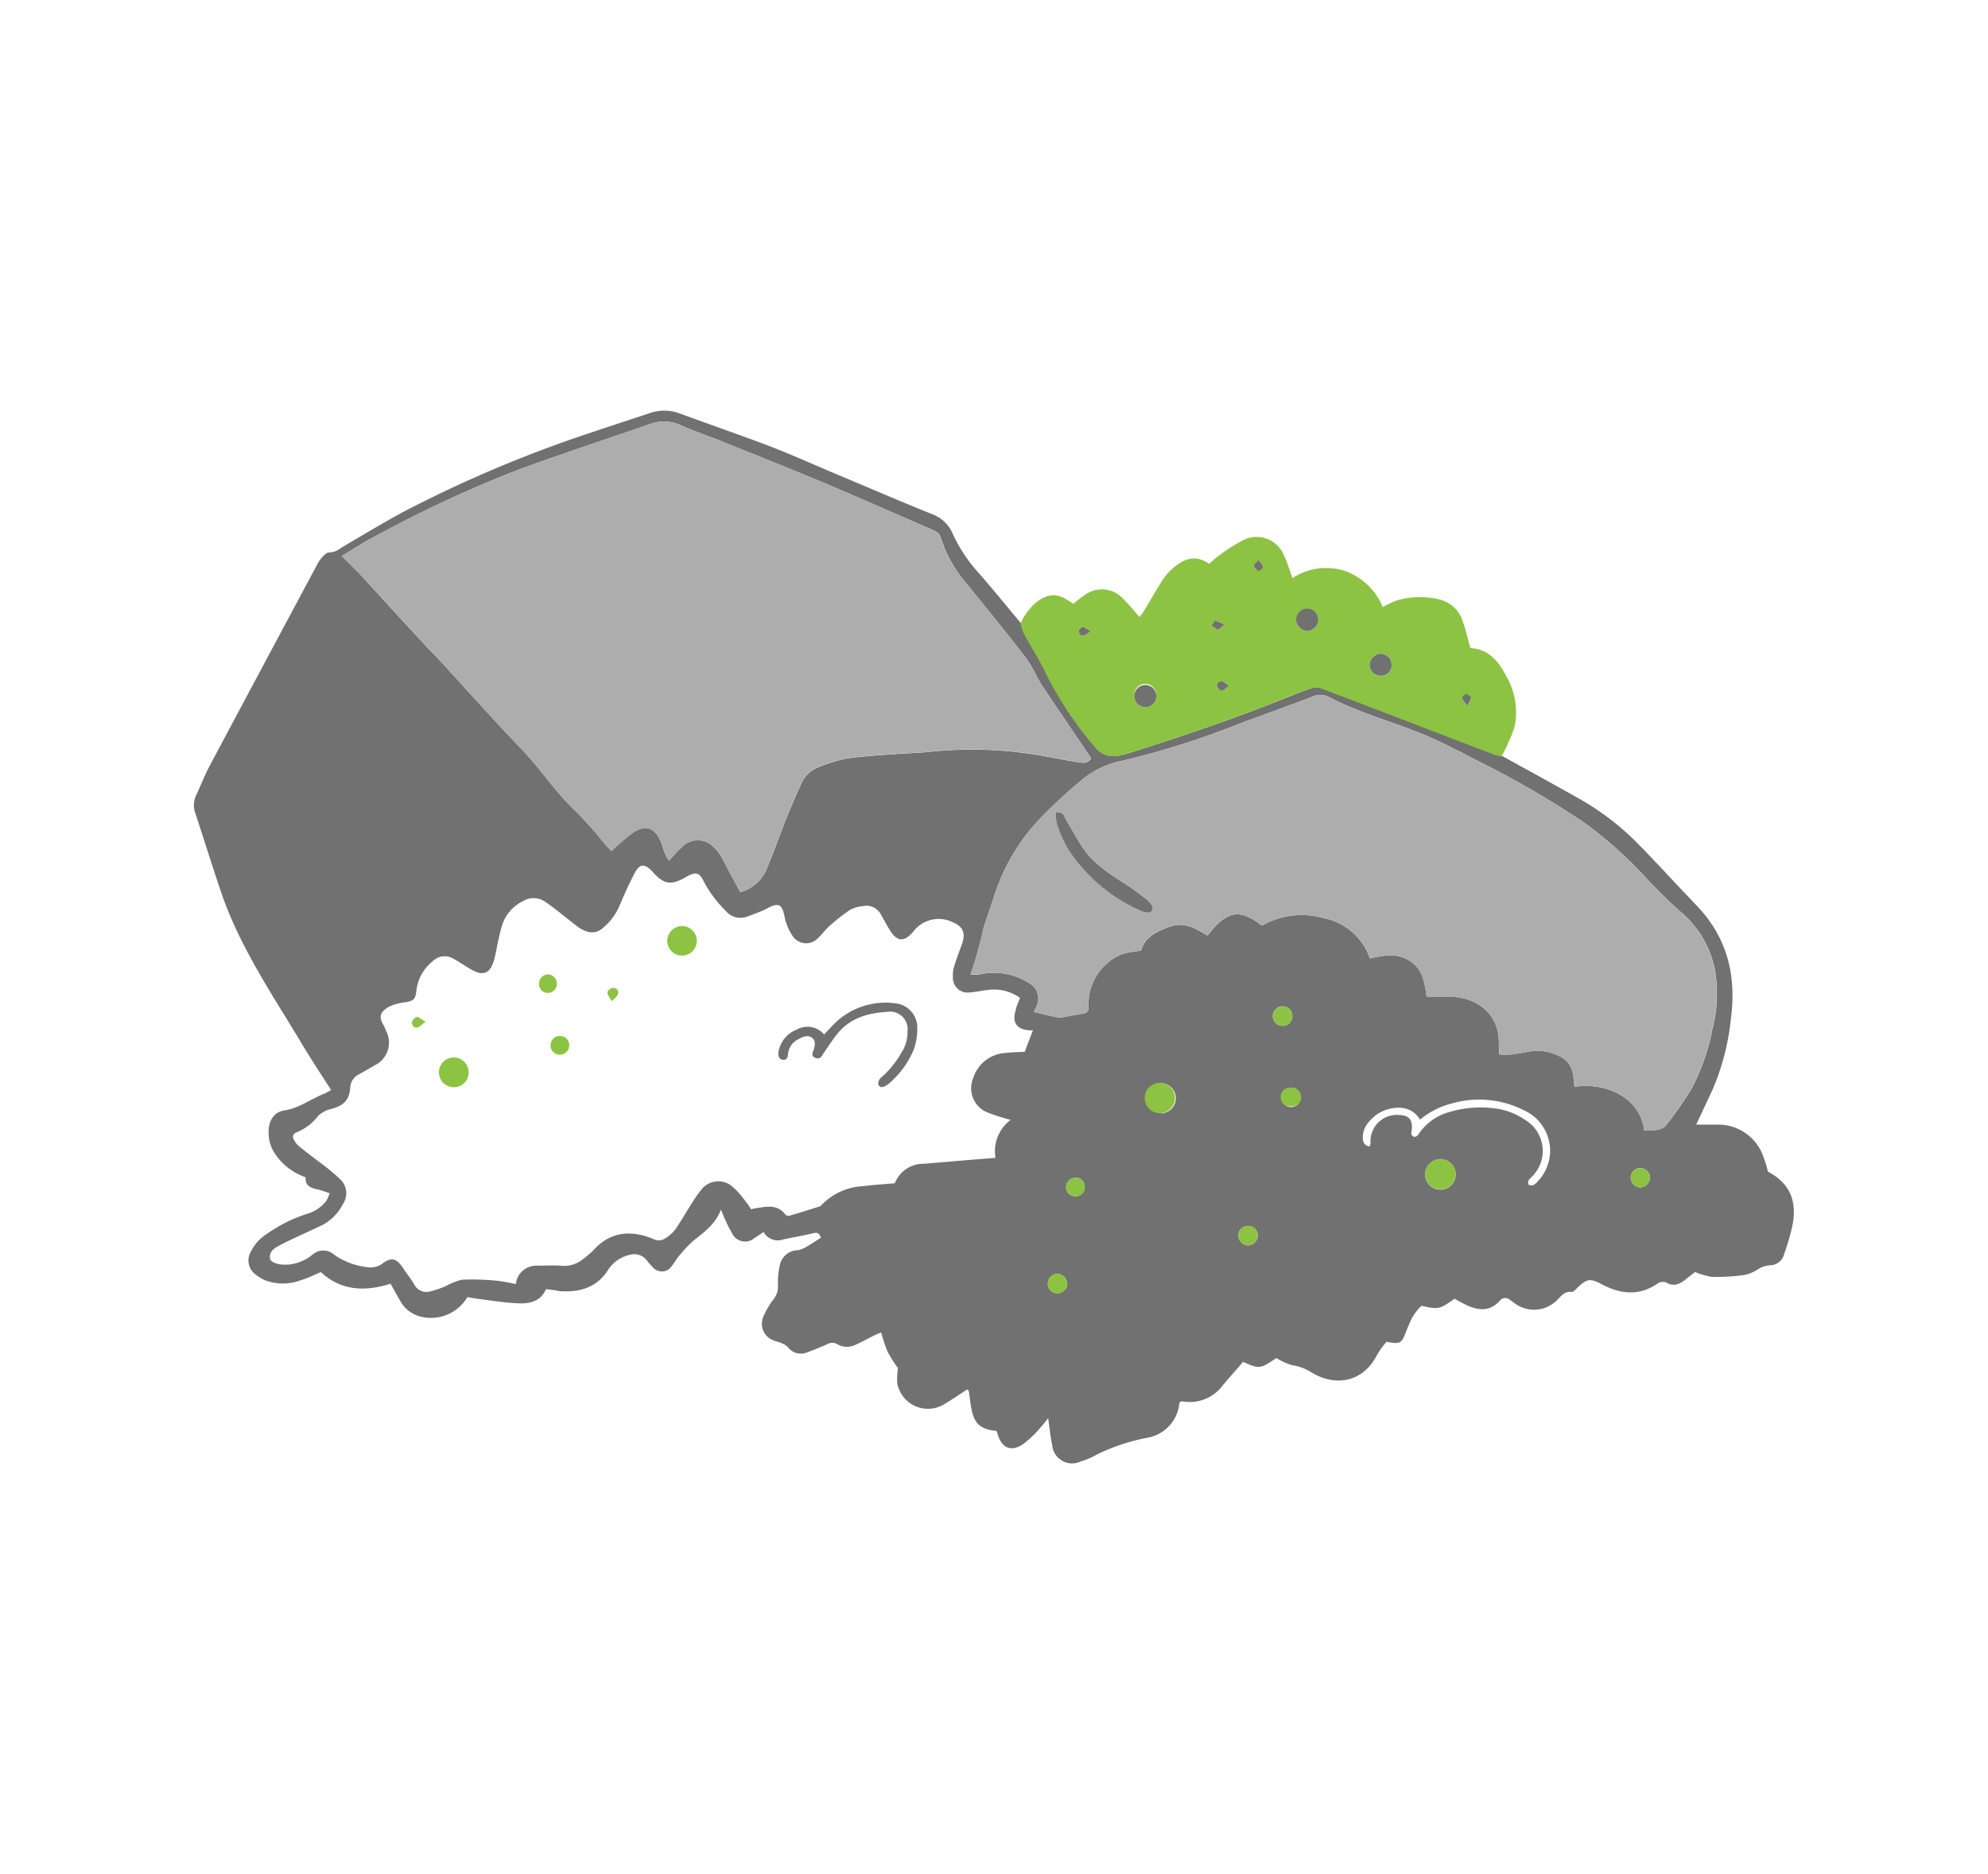
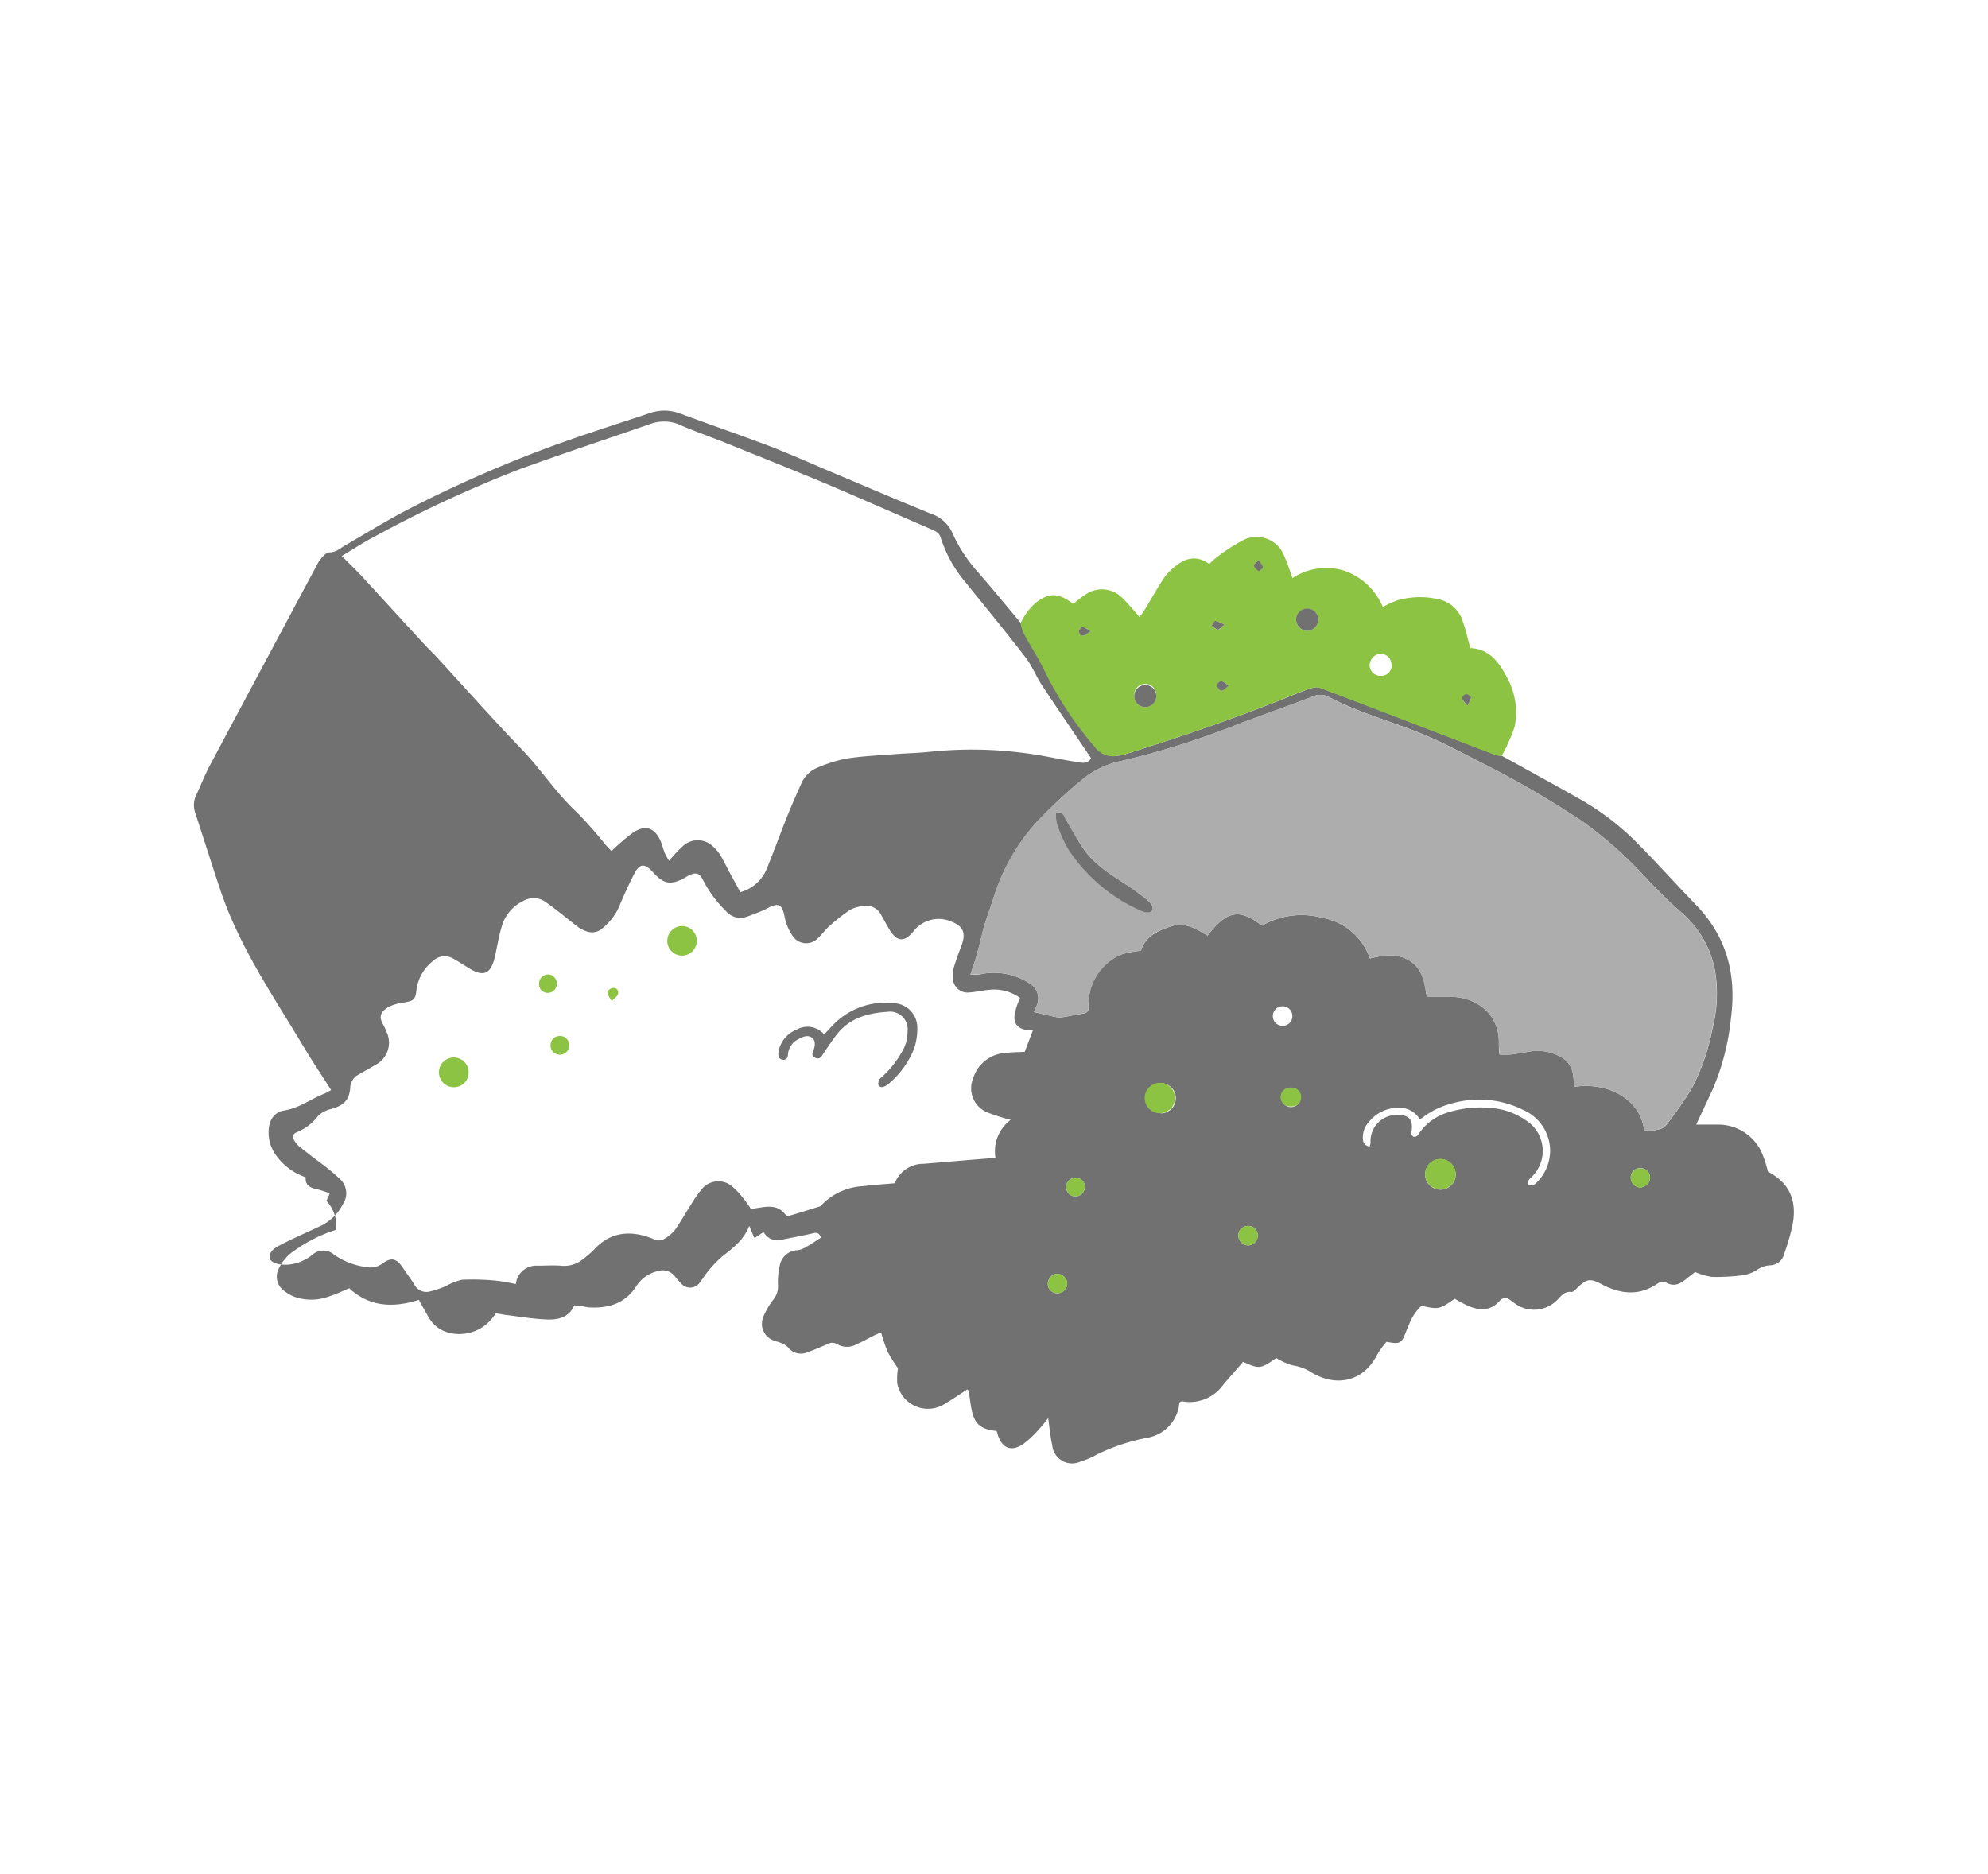
<svg xmlns="http://www.w3.org/2000/svg" viewBox="0 0 244.99 230.98">
  <rect x="0" y="0" width="244.99" height="230.98" fill="#333333" stroke="none" />
  <defs>
    <style>.cls-1{fill:#fff;}.cls-2{fill:#717171;}.cls-3{fill:#8cc342;}.cls-4{fill:#adadad;}</style>
  </defs>
  <g id="Layer_2" data-name="Layer 2">
    <g id="Body_Section" data-name="Body Section">
      <rect class="cls-1" width="244.99" height="230.98" transform="translate(244.99 230.98) rotate(180)" />
-       <path class="cls-2" d="M185.07,93.15c3.11,1.72,6.23,3.42,9.32,5.17a32.56,32.56,0,0,1,7.09,5.3c2.42,2.42,4.73,5,7.08,7.44l.26.28c4,4,5.2,8.8,4.49,14.19a29.74,29.74,0,0,1-2.28,8.81l-2,4.27c1,0,1.85,0,2.7,0a5.9,5.9,0,0,1,5.32,3.32,14.42,14.42,0,0,1,.82,2.48c2.62,1.37,3.67,3.55,3,6.74a29.35,29.35,0,0,1-1,3.4,1.81,1.81,0,0,1-1.76,1.4,3.27,3.27,0,0,0-1.61.58,4.52,4.52,0,0,1-1.76.65,25.2,25.2,0,0,1-3.79.2,9,9,0,0,1-2.05-.6c-.29.22-.69.52-1.08.84-.76.61-1.51,1.05-2.53.43a1.16,1.16,0,0,0-1,.14c-2.31,1.59-4.61,1.32-6.94.08-1.4-.74-1.81-.66-3,.49-.2.2-.49.51-.7.48-.87-.1-1.26.5-1.76,1a4,4,0,0,1-5.11.48c-.25-.16-.47-.36-.72-.52a.85.85,0,0,0-1.24.12c-1.23,1.39-2.67,1.21-4.15.51-.49-.24-1-.52-1.4-.76-1.89,1.32-2,1.34-4.09.87a6,6,0,0,0-1.51,2.25c-.16.34-.3.7-.44,1.05-.51,1.35-.72,1.46-2.36,1.14a10.83,10.83,0,0,0-1.18,1.63c-1.83,3.55-5.32,3.83-8.06,2.15a5.94,5.94,0,0,0-2.34-.88,7.57,7.57,0,0,1-2-.9c-2,1.36-2.08,1.37-4.11.47-.83,1-1.66,1.9-2.47,2.87a5.06,5.06,0,0,1-5,2c-.07,0-.15,0-.29.09s-.1.36-.14.57a4.78,4.78,0,0,1-3.91,3.83,24.76,24.76,0,0,0-6.19,2.06,9.34,9.34,0,0,1-2,.86,2.46,2.46,0,0,1-3.51-2c-.22-1-.31-2-.5-3.35a13.84,13.84,0,0,1-1,1.23,13,13,0,0,1-2.11,2c-1.52,1-2.65.43-3.14-1.31,0-.11-.08-.23-.11-.33-2.08-.21-2.82-.93-3.16-3.09-.1-.62-.17-1.24-.27-1.87,0,0-.06-.05-.18-.16-.92.6-1.86,1.23-2.83,1.82a3.85,3.85,0,0,1-5.8-2.58,8.93,8.93,0,0,1,.09-1.86,19.43,19.43,0,0,1-1.27-2,21.06,21.06,0,0,1-.8-2.4c-.39.16-.73.28-1,.44-.68.33-1.34.72-2,1a2.4,2.4,0,0,1-2.43,0,1.16,1.16,0,0,0-1.19,0c-.82.35-1.63.71-2.47,1a2,2,0,0,1-2.4-.62,2.44,2.44,0,0,0-.91-.55c-.27-.12-.58-.16-.84-.28a2.19,2.19,0,0,1-1.29-2.91,9.59,9.59,0,0,1,1.28-2.18,2.53,2.53,0,0,0,.53-1.75,9.07,9.07,0,0,1,.22-2.38,2.3,2.3,0,0,1,2.23-1.91,3,3,0,0,0,1.11-.45c.59-.33,1.14-.71,1.74-1.1-.18-.45-.37-.69-.93-.55-1.23.3-2.48.51-3.71.77a2,2,0,0,1-2.43-.91c-.42.28-.76.52-1.12.74a1.77,1.77,0,0,1-2.79-.64,12.29,12.29,0,0,1-.7-1.35c-.2-.41-.36-.84-.65-1.5-.71,1.86-2.12,2.79-3.42,3.85a15.17,15.17,0,0,0-1.81,1.94c-.3.35-.51.78-.81,1.13a1.45,1.45,0,0,1-2.39.12,6.15,6.15,0,0,1-.68-.76,1.93,1.93,0,0,0-2.14-.71,4.27,4.27,0,0,0-2.71,1.94c-1.36,2.06-3.38,2.67-5.72,2.54-.29,0-.58-.1-.88-.14l-1-.12c-.64,1.51-2,1.81-3.36,1.75-1.68-.06-3.36-.35-5-.55-.46-.06-.91-.15-1.32-.22a5.21,5.21,0,0,1-6,2.34,3.94,3.94,0,0,1-2.29-1.89c-.4-.68-.78-1.38-1.18-2.1-3.16,1-6.07.89-8.59-1.43-.85.36-1.64.76-2.47,1a6.23,6.23,0,0,1-4.11.11,4.75,4.75,0,0,1-1.52-.86,2.12,2.12,0,0,1-.59-2.64,5.42,5.42,0,0,1,2-2.29,18.22,18.22,0,0,1,5.09-2.53A4.6,4.6,0,0,0,40.22,148a6.55,6.55,0,0,0,.41-.92,13.92,13.92,0,0,0-1.48-.48c-.87-.17-1.57-.46-1.48-1.5A7.4,7.4,0,0,1,34,142.37a4.71,4.71,0,0,1-.9-2.85c0-1.35.63-2.45,1.92-2.65,1.86-.28,3.28-1.43,4.95-2.07a8,8,0,0,0,.83-.45c-1.15-1.82-2.32-3.56-3.4-5.36-3.74-6.27-7.93-12.32-10.26-19.34-1.06-3.16-2.06-6.35-3.1-9.52a2.83,2.83,0,0,1,.18-2.21c.53-1.15,1-2.34,1.58-3.46Q32.39,82.09,39,69.74a4.75,4.75,0,0,1,.7-1.06c.24-.27.61-.62.9-.6.83,0,1.31-.5,1.92-.85,2.3-1.34,4.58-2.72,6.92-4a156.19,156.19,0,0,1,23.44-9.93c2.4-.81,4.82-1.59,7.22-2.39a5.41,5.41,0,0,1,3.72.07c3.65,1.34,7.32,2.61,11,4,2.75,1.06,5.45,2.28,8.18,3.43,3.93,1.65,7.85,3.34,11.81,4.94a4.36,4.36,0,0,1,2.59,2.42,18.85,18.85,0,0,0,3.29,4.94c1.74,2,3.43,4.08,5.14,6.12a7,7,0,0,0,.43,1.29c.86,1.6,1.86,3.13,2.64,4.77a44.19,44.19,0,0,0,6.08,9.16,2.79,2.79,0,0,0,2.73,1.1,5.23,5.23,0,0,0,1.11-.24c7-2.19,13.89-4.55,20.66-7.3.74-.3,1.5-.59,2.26-.83a1.65,1.65,0,0,1,1,0q4.22,1.58,8.41,3.2,6.62,2.53,13.25,5.07A3.08,3.08,0,0,0,185.07,93.15ZM125.71,123a5.48,5.48,0,0,0-3.83-1c-.8.07-1.59.27-2.38.32a1.81,1.81,0,0,1-2.07-1.88,3.72,3.72,0,0,1,.13-1.25c.27-.89.59-1.76.92-2.63.59-1.57.25-2.4-1.31-3a3.92,3.92,0,0,0-4.65,1.3c-1.11,1.3-2,1.2-2.88-.25-.38-.61-.71-1.25-1.07-1.87a2,2,0,0,0-2.13-1.07,4.29,4.29,0,0,0-1.68.47,23.83,23.83,0,0,0-2.55,2c-.5.45-.88,1-1.39,1.47a2,2,0,0,1-3.18-.31,6.23,6.23,0,0,1-.76-1.58c-.17-.43-.2-.91-.34-1.35-.27-.82-.63-1-1.45-.67-.35.13-.67.35-1,.49-.66.28-1.33.54-2,.78a2.34,2.34,0,0,1-2.65-.7,14.73,14.73,0,0,1-2.72-3.64c-.53-1.09-.94-1.19-2-.64-.15.08-.28.18-.44.26-1.62.85-2.44.71-3.7-.62l-.25-.28c-.93-.94-1.51-.9-2.14.3s-1.33,2.74-1.91,4.13a7.1,7.1,0,0,1-2,2.6,1.89,1.89,0,0,1-1.76.48,3.73,3.73,0,0,1-1.33-.64c-1.31-1-2.56-2.07-3.89-3a2.54,2.54,0,0,0-2.86-.15A5,5,0,0,0,61.89,114a20.47,20.47,0,0,0-.57,2.34c-.17.74-.27,1.5-.51,2.22-.48,1.45-1.29,1.72-2.63,1-.77-.44-1.5-.95-2.28-1.38a2.07,2.07,0,0,0-2.58.3,5.39,5.39,0,0,0-2,3.55c-.12,1.17-.33,1.32-1.48,1.52a6.15,6.15,0,0,0-1.92.54c-1.13.66-1.22,1.29-.7,2.19a5.92,5.92,0,0,1,.37.81,3.09,3.09,0,0,1-1.43,4.22c-.65.39-1.32.76-2,1.15a1.88,1.88,0,0,0-1,1.62c-.13,1.55-.82,2.18-2.33,2.6a3.46,3.46,0,0,0-1.62.85,6.27,6.27,0,0,1-2.58,2c-.59.22-.65.58-.32,1.11a2.64,2.64,0,0,0,.58.67c.85.69,1.72,1.36,2.58,2a25.49,25.49,0,0,1,2.52,2.1,2.38,2.38,0,0,1,.27,3A6,6,0,0,1,39.71,151c-1.14.55-2.3,1.06-3.44,1.6-.68.32-1.37.65-2,1s-1.08.73-1,1.47c0,.45.9.81,1.73.8.17,0,.34,0,.51,0a5.47,5.47,0,0,0,3-1.23,2,2,0,0,1,2.66,0,8.79,8.79,0,0,0,4,1.53,2.49,2.49,0,0,0,2-.46c1.07-.8,1.73-.59,2.5.58.46.7,1,1.38,1.42,2.09a1.67,1.67,0,0,0,1.85.81,12.7,12.7,0,0,0,2-.67,7.39,7.39,0,0,1,2-.79,30.43,30.43,0,0,1,4.16.11,24.11,24.11,0,0,1,2.47.43A2.52,2.52,0,0,1,66.2,156c1,0,1.93-.07,2.9,0a3.64,3.64,0,0,0,2.72-.79A12.16,12.16,0,0,0,73.23,154c2-2.21,4.58-2.42,7.29-1.29a1.35,1.35,0,0,0,1.32,0,4.88,4.88,0,0,0,1.34-1.12c.75-1.07,1.39-2.22,2.1-3.32a14.52,14.52,0,0,1,1.24-1.75,2.64,2.64,0,0,1,3.56-.41,9,9,0,0,1,1.48,1.54,16.52,16.52,0,0,1,1,1.39l.51-.11c1.33-.19,2.7-.57,3.72.77a.53.53,0,0,0,.46.15c1.29-.37,2.57-.78,3.85-1.18,0,0,.06-.06.09-.09a7.59,7.59,0,0,1,5.17-2.38c1.29-.17,2.59-.24,3.91-.36a3.77,3.77,0,0,1,3.58-2.4l5.69-.48,3.14-.25a4.8,4.8,0,0,1,1.87-4.68,26,26,0,0,1-2.82-.9,3.21,3.21,0,0,1-1.81-4.21,4.42,4.42,0,0,1,4.05-3.14c.83-.11,1.67-.1,2.32-.14.36-1,.68-1.8,1-2.65l-.4,0c-1.57-.09-2.19-.94-1.73-2.45C125.26,124,125.49,123.54,125.71,123ZM42.12,68.53c1.11,1.13,2.05,2,2.93,3,2.46,2.67,4.9,5.36,7.35,8,.49.54,1,1,1.5,1.55,3.46,3.77,6.86,7.59,10.4,11.28,2.37,2.47,4.22,5.38,6.75,7.72a51.49,51.49,0,0,1,3.54,4c.26.3.55.58.77.81a29,29,0,0,1,2.58-2.22c1.6-1.09,2.76-.68,3.51,1.09.2.47.31,1,.5,1.44a8.93,8.93,0,0,0,.49.88c.56-.6,1-1.15,1.55-1.63a2.7,2.7,0,0,1,4,0,4.45,4.45,0,0,1,.81,1c.43.72.79,1.49,1.19,2.23s.84,1.53,1.24,2.28a4.9,4.9,0,0,0,3.22-2.78c.87-2.11,1.64-4.26,2.48-6.37.57-1.41,1.17-2.81,1.8-4.19a3.71,3.71,0,0,1,2-2,17.89,17.89,0,0,1,3.6-1.13c2-.3,3.94-.39,5.92-.54,1.51-.12,3-.14,4.55-.31a49.21,49.21,0,0,1,11.25.15c2.25.26,4.47.79,6.72,1.14.58.09,1.27.26,1.69-.48l-.37-.55c-1.91-2.84-3.85-5.65-5.73-8.51-.71-1.09-1.19-2.36-2-3.39-2.39-3.11-4.89-6.14-7.35-9.2a16.09,16.09,0,0,1-3.07-5.49c-.17-.6-.54-.78-1-1-4.34-1.87-8.67-3.79-13-5.63-4.13-1.73-8.29-3.39-12.44-5.06-1.79-.73-3.63-1.36-5.42-2.12a4.92,4.92,0,0,0-3.78-.3C74.84,54.1,69.38,55.89,64,57.85a152.12,152.12,0,0,0-17.81,8.27C44.83,66.81,43.58,67.66,42.12,68.53Zm160.5,70.8c1.25.07,2.3-.1,2.68-.62a46.19,46.19,0,0,0,3.24-4.66,26.6,26.6,0,0,0,2.5-7.28,17.25,17.25,0,0,0,.35-6.9,12.43,12.43,0,0,0-4.22-7.44c-1.4-1.21-2.71-2.54-4-3.87a50.29,50.29,0,0,0-8.09-7.27,117.89,117.89,0,0,0-12.25-7.15c-2.53-1.27-5-2.64-7.64-3.71-3.79-1.54-7.77-2.6-11.42-4.52a2.23,2.23,0,0,0-1.94-.08c-2.92,1.11-5.85,2.17-8.79,3.25a103.38,103.38,0,0,1-14.7,4.68,11,11,0,0,0-5,2.35,62,62,0,0,0-5.38,5,24.66,24.66,0,0,0-5.41,9.23c-.41,1.28-.87,2.56-1.28,3.84-.14.44-.21.9-.33,1.35-.2.77-.39,1.54-.61,2.31s-.45,1.4-.74,2.29c.68,0,1.13,0,1.57-.12a8.08,8.08,0,0,1,5.7,1.18,2.16,2.16,0,0,1,.86,2.85c-.11.26-.23.5-.31.69,1,.23,1.86.45,2.76.63a2.26,2.26,0,0,0,.86,0c.79-.12,1.57-.31,2.36-.41.51-.07.78-.29.77-.81a8.81,8.81,0,0,1,0-.89,6.57,6.57,0,0,1,4-5.6,11.31,11.31,0,0,1,2.45-.46c.53-1.81,2-2.41,3.64-3,1.79-.6,3.17.32,4.57,1.12,2.38-3.09,3.91-3.37,6.7-1.22a9.8,9.8,0,0,1,7.51-.95,7.58,7.58,0,0,1,5.79,5c1.76-.42,3.42-.71,5,.35s1.76,2.78,2,4.38c1.14,0,2.19,0,3.24,0,2.85.12,5.73,2.05,5.65,5.73,0,.45,0,.9.08,1.37a12.91,12.91,0,0,0,1.41,0c.79-.1,1.58-.24,2.37-.38a5.84,5.84,0,0,1,3.56.57,2.89,2.89,0,0,1,1.71,2.22c.09.52.13,1,.19,1.57C198.13,133.34,202.17,135.45,202.62,139.33Zm-33.84,2a2,2,0,0,0,.12-.47,3.23,3.23,0,0,1,3.34-3.44c1.38,0,1.89.54,1.73,1.93,0,.13-.09.27-.06.37a.65.65,0,0,0,.27.38.57.57,0,0,0,.45-.09,1.58,1.58,0,0,0,.31-.4,6.64,6.64,0,0,1,3.67-2.55,13.56,13.56,0,0,1,5.52-.46A8.42,8.42,0,0,1,187.9,138a4.45,4.45,0,0,1,1,6.91c-.16.19-.4.34-.51.56a.59.59,0,0,0,0,.55.68.68,0,0,0,.55.05,1.34,1.34,0,0,0,.5-.39,5.58,5.58,0,0,0,1.58-3.51,5.49,5.49,0,0,0-3.21-5.32,12.21,12.21,0,0,0-8.88-.85,10,10,0,0,0-3.94,2,2.86,2.86,0,0,0-2.09-1.43,4.66,4.66,0,0,0-4.17,1.67,2.82,2.82,0,0,0-.77,2.22A.87.87,0,0,0,168.78,141.3Zm8.64,1.54a1.88,1.88,0,1,0,.18,3.76,1.88,1.88,0,0,0-.18-3.76Zm-34.35-5.64a1.87,1.87,0,1,0-1.91-1.82A1.95,1.95,0,0,0,143.07,137.2ZM155,152.29a1.17,1.17,0,0,0-1.19-1.19,1.19,1.19,0,0,0-1.21,1.19,1.27,1.27,0,0,0,1.2,1.21A1.23,1.23,0,0,0,155,152.29ZM130.35,157a1.23,1.23,0,0,0-1.22,1.18,1.16,1.16,0,0,0,1.15,1.22,1.23,1.23,0,0,0,1.24-1.16A1.28,1.28,0,0,0,130.35,157Zm28.91-31.7a1.2,1.2,0,0,0-2.4-.14,1.18,1.18,0,0,0,1.14,1.27A1.17,1.17,0,0,0,159.26,125.31Zm44.09,19.89a1.21,1.21,0,0,0-1.2-1.22,1.16,1.16,0,0,0-1.18,1.09,1.22,1.22,0,0,0,1.11,1.3A1.3,1.3,0,0,0,203.35,145.2Zm-44.27-11.14a1.17,1.17,0,0,0-1.18,1.2,1.2,1.2,0,1,0,1.18-1.2Zm-25.4,12.25a1.1,1.1,0,0,0-1.2-1.14,1.19,1.19,0,0,0-1.1,1.15,1.15,1.15,0,1,0,2.3,0Z" />
+       <path class="cls-2" d="M185.07,93.15c3.11,1.72,6.23,3.42,9.32,5.17a32.56,32.56,0,0,1,7.09,5.3c2.42,2.42,4.73,5,7.08,7.44l.26.28c4,4,5.2,8.8,4.49,14.19a29.74,29.74,0,0,1-2.28,8.81l-2,4.27c1,0,1.85,0,2.7,0a5.9,5.9,0,0,1,5.32,3.32,14.42,14.42,0,0,1,.82,2.48c2.62,1.37,3.67,3.55,3,6.74a29.35,29.35,0,0,1-1,3.4,1.81,1.81,0,0,1-1.76,1.4,3.27,3.27,0,0,0-1.61.58,4.52,4.52,0,0,1-1.76.65,25.2,25.2,0,0,1-3.79.2,9,9,0,0,1-2.05-.6c-.29.22-.69.52-1.08.84-.76.61-1.51,1.05-2.53.43a1.16,1.16,0,0,0-1,.14c-2.31,1.59-4.61,1.32-6.94.08-1.4-.74-1.81-.66-3,.49-.2.2-.49.51-.7.48-.87-.1-1.26.5-1.76,1a4,4,0,0,1-5.11.48c-.25-.16-.47-.36-.72-.52a.85.85,0,0,0-1.24.12c-1.23,1.39-2.67,1.21-4.15.51-.49-.24-1-.52-1.4-.76-1.89,1.32-2,1.34-4.09.87a6,6,0,0,0-1.51,2.25c-.16.34-.3.7-.44,1.05-.51,1.35-.72,1.46-2.36,1.14a10.83,10.83,0,0,0-1.18,1.63c-1.83,3.55-5.32,3.83-8.06,2.15a5.94,5.94,0,0,0-2.34-.88,7.57,7.57,0,0,1-2-.9c-2,1.36-2.08,1.37-4.11.47-.83,1-1.66,1.9-2.47,2.87a5.06,5.06,0,0,1-5,2c-.07,0-.15,0-.29.09s-.1.36-.14.57a4.78,4.78,0,0,1-3.91,3.83,24.76,24.76,0,0,0-6.19,2.06,9.34,9.34,0,0,1-2,.86,2.46,2.46,0,0,1-3.51-2c-.22-1-.31-2-.5-3.35a13.84,13.84,0,0,1-1,1.23,13,13,0,0,1-2.11,2c-1.52,1-2.65.43-3.14-1.31,0-.11-.08-.23-.11-.33-2.08-.21-2.82-.93-3.16-3.09-.1-.62-.17-1.24-.27-1.87,0,0-.06-.05-.18-.16-.92.6-1.86,1.23-2.83,1.82a3.85,3.85,0,0,1-5.8-2.58,8.93,8.93,0,0,1,.09-1.86,19.43,19.43,0,0,1-1.27-2,21.06,21.06,0,0,1-.8-2.4c-.39.16-.73.28-1,.44-.68.33-1.34.72-2,1a2.4,2.4,0,0,1-2.43,0,1.16,1.16,0,0,0-1.19,0c-.82.35-1.63.71-2.47,1a2,2,0,0,1-2.4-.62,2.44,2.44,0,0,0-.91-.55c-.27-.12-.58-.16-.84-.28a2.19,2.19,0,0,1-1.29-2.91,9.59,9.59,0,0,1,1.28-2.18,2.53,2.53,0,0,0,.53-1.75,9.07,9.07,0,0,1,.22-2.38,2.3,2.3,0,0,1,2.23-1.91,3,3,0,0,0,1.11-.45c.59-.33,1.14-.71,1.74-1.1-.18-.45-.37-.69-.93-.55-1.23.3-2.48.51-3.71.77a2,2,0,0,1-2.43-.91c-.42.28-.76.52-1.12.74c-.2-.41-.36-.84-.65-1.5-.71,1.86-2.12,2.79-3.42,3.85a15.17,15.17,0,0,0-1.81,1.94c-.3.35-.51.78-.81,1.13a1.45,1.45,0,0,1-2.39.12,6.15,6.15,0,0,1-.68-.76,1.93,1.93,0,0,0-2.14-.71,4.27,4.27,0,0,0-2.71,1.94c-1.36,2.06-3.38,2.67-5.72,2.54-.29,0-.58-.1-.88-.14l-1-.12c-.64,1.51-2,1.81-3.36,1.75-1.68-.06-3.36-.35-5-.55-.46-.06-.91-.15-1.32-.22a5.21,5.21,0,0,1-6,2.34,3.94,3.94,0,0,1-2.29-1.89c-.4-.68-.78-1.38-1.18-2.1-3.16,1-6.07.89-8.59-1.43-.85.36-1.64.76-2.47,1a6.23,6.23,0,0,1-4.11.11,4.75,4.75,0,0,1-1.52-.86,2.12,2.12,0,0,1-.59-2.64,5.42,5.42,0,0,1,2-2.29,18.22,18.22,0,0,1,5.09-2.53A4.6,4.6,0,0,0,40.22,148a6.55,6.55,0,0,0,.41-.92,13.92,13.92,0,0,0-1.48-.48c-.87-.17-1.57-.46-1.48-1.5A7.4,7.4,0,0,1,34,142.37a4.71,4.71,0,0,1-.9-2.85c0-1.35.63-2.45,1.92-2.65,1.86-.28,3.28-1.43,4.95-2.07a8,8,0,0,0,.83-.45c-1.15-1.82-2.32-3.56-3.4-5.36-3.74-6.27-7.93-12.32-10.26-19.34-1.06-3.16-2.06-6.35-3.1-9.52a2.83,2.83,0,0,1,.18-2.21c.53-1.15,1-2.34,1.58-3.46Q32.39,82.09,39,69.74a4.75,4.75,0,0,1,.7-1.06c.24-.27.61-.62.9-.6.83,0,1.31-.5,1.92-.85,2.3-1.34,4.58-2.72,6.92-4a156.19,156.19,0,0,1,23.44-9.93c2.4-.81,4.82-1.59,7.22-2.39a5.41,5.41,0,0,1,3.72.07c3.65,1.34,7.32,2.61,11,4,2.75,1.06,5.45,2.28,8.18,3.43,3.93,1.65,7.85,3.34,11.81,4.94a4.36,4.36,0,0,1,2.59,2.42,18.85,18.85,0,0,0,3.29,4.94c1.74,2,3.43,4.08,5.14,6.12a7,7,0,0,0,.43,1.29c.86,1.6,1.86,3.13,2.64,4.77a44.19,44.19,0,0,0,6.08,9.16,2.79,2.79,0,0,0,2.73,1.1,5.23,5.23,0,0,0,1.11-.24c7-2.19,13.89-4.55,20.66-7.3.74-.3,1.5-.59,2.26-.83a1.65,1.65,0,0,1,1,0q4.22,1.58,8.41,3.2,6.62,2.53,13.25,5.07A3.08,3.08,0,0,0,185.07,93.15ZM125.71,123a5.48,5.48,0,0,0-3.83-1c-.8.07-1.59.27-2.38.32a1.81,1.81,0,0,1-2.07-1.88,3.72,3.72,0,0,1,.13-1.25c.27-.89.59-1.76.92-2.63.59-1.57.25-2.4-1.31-3a3.92,3.92,0,0,0-4.65,1.3c-1.11,1.3-2,1.2-2.88-.25-.38-.61-.71-1.25-1.07-1.87a2,2,0,0,0-2.13-1.07,4.29,4.29,0,0,0-1.68.47,23.83,23.83,0,0,0-2.55,2c-.5.45-.88,1-1.39,1.47a2,2,0,0,1-3.18-.31,6.23,6.23,0,0,1-.76-1.58c-.17-.43-.2-.91-.34-1.35-.27-.82-.63-1-1.45-.67-.35.13-.67.35-1,.49-.66.28-1.33.54-2,.78a2.34,2.34,0,0,1-2.65-.7,14.73,14.73,0,0,1-2.72-3.64c-.53-1.09-.94-1.19-2-.64-.15.08-.28.18-.44.26-1.62.85-2.44.71-3.7-.62l-.25-.28c-.93-.94-1.51-.9-2.14.3s-1.33,2.74-1.91,4.13a7.1,7.1,0,0,1-2,2.6,1.89,1.89,0,0,1-1.76.48,3.73,3.73,0,0,1-1.33-.64c-1.31-1-2.56-2.07-3.89-3a2.54,2.54,0,0,0-2.86-.15A5,5,0,0,0,61.89,114a20.47,20.47,0,0,0-.57,2.34c-.17.74-.27,1.5-.51,2.22-.48,1.45-1.29,1.72-2.63,1-.77-.44-1.5-.95-2.28-1.38a2.07,2.07,0,0,0-2.58.3,5.39,5.39,0,0,0-2,3.55c-.12,1.17-.33,1.32-1.48,1.52a6.15,6.15,0,0,0-1.92.54c-1.13.66-1.22,1.29-.7,2.19a5.92,5.92,0,0,1,.37.81,3.09,3.09,0,0,1-1.43,4.22c-.65.39-1.32.76-2,1.15a1.88,1.88,0,0,0-1,1.62c-.13,1.55-.82,2.18-2.33,2.6a3.46,3.46,0,0,0-1.62.85,6.27,6.27,0,0,1-2.58,2c-.59.22-.65.58-.32,1.11a2.64,2.64,0,0,0,.58.67c.85.69,1.72,1.36,2.58,2a25.49,25.49,0,0,1,2.52,2.1,2.38,2.38,0,0,1,.27,3A6,6,0,0,1,39.71,151c-1.14.55-2.3,1.06-3.44,1.6-.68.32-1.37.65-2,1s-1.08.73-1,1.47c0,.45.9.81,1.73.8.17,0,.34,0,.51,0a5.47,5.47,0,0,0,3-1.23,2,2,0,0,1,2.66,0,8.79,8.79,0,0,0,4,1.53,2.49,2.49,0,0,0,2-.46c1.07-.8,1.73-.59,2.5.58.46.7,1,1.38,1.42,2.09a1.67,1.67,0,0,0,1.85.81,12.7,12.7,0,0,0,2-.67,7.39,7.39,0,0,1,2-.79,30.43,30.43,0,0,1,4.16.11,24.11,24.11,0,0,1,2.47.43A2.52,2.52,0,0,1,66.2,156c1,0,1.93-.07,2.9,0a3.64,3.64,0,0,0,2.72-.79A12.16,12.16,0,0,0,73.23,154c2-2.21,4.58-2.42,7.29-1.29a1.35,1.35,0,0,0,1.32,0,4.88,4.88,0,0,0,1.34-1.12c.75-1.07,1.39-2.22,2.1-3.32a14.52,14.52,0,0,1,1.24-1.75,2.64,2.64,0,0,1,3.56-.41,9,9,0,0,1,1.48,1.54,16.52,16.52,0,0,1,1,1.39l.51-.11c1.33-.19,2.7-.57,3.72.77a.53.53,0,0,0,.46.15c1.29-.37,2.57-.78,3.85-1.18,0,0,.06-.06.09-.09a7.59,7.59,0,0,1,5.17-2.38c1.29-.17,2.59-.24,3.91-.36a3.77,3.77,0,0,1,3.58-2.4l5.69-.48,3.14-.25a4.8,4.8,0,0,1,1.87-4.68,26,26,0,0,1-2.82-.9,3.21,3.21,0,0,1-1.81-4.21,4.42,4.42,0,0,1,4.05-3.14c.83-.11,1.67-.1,2.32-.14.36-1,.68-1.8,1-2.65l-.4,0c-1.57-.09-2.19-.94-1.73-2.45C125.26,124,125.49,123.54,125.71,123ZM42.12,68.53c1.11,1.13,2.05,2,2.93,3,2.46,2.67,4.9,5.36,7.35,8,.49.54,1,1,1.5,1.55,3.46,3.77,6.86,7.59,10.4,11.28,2.37,2.47,4.22,5.38,6.75,7.72a51.49,51.49,0,0,1,3.54,4c.26.3.55.58.77.81a29,29,0,0,1,2.58-2.22c1.6-1.09,2.76-.68,3.51,1.09.2.47.31,1,.5,1.44a8.93,8.93,0,0,0,.49.88c.56-.6,1-1.15,1.55-1.63a2.7,2.7,0,0,1,4,0,4.45,4.45,0,0,1,.81,1c.43.72.79,1.49,1.19,2.23s.84,1.53,1.24,2.28a4.9,4.9,0,0,0,3.22-2.78c.87-2.11,1.64-4.26,2.48-6.37.57-1.41,1.17-2.81,1.8-4.19a3.71,3.71,0,0,1,2-2,17.89,17.89,0,0,1,3.6-1.13c2-.3,3.94-.39,5.92-.54,1.51-.12,3-.14,4.55-.31a49.21,49.21,0,0,1,11.25.15c2.25.26,4.47.79,6.72,1.14.58.09,1.27.26,1.69-.48l-.37-.55c-1.91-2.84-3.85-5.65-5.73-8.51-.71-1.09-1.19-2.36-2-3.39-2.39-3.11-4.89-6.14-7.35-9.2a16.09,16.09,0,0,1-3.07-5.49c-.17-.6-.54-.78-1-1-4.34-1.87-8.67-3.79-13-5.63-4.13-1.73-8.29-3.39-12.44-5.06-1.79-.73-3.63-1.36-5.42-2.12a4.92,4.92,0,0,0-3.78-.3C74.84,54.1,69.38,55.89,64,57.85a152.12,152.12,0,0,0-17.81,8.27C44.83,66.81,43.58,67.66,42.12,68.53Zm160.5,70.8c1.25.07,2.3-.1,2.68-.62a46.19,46.19,0,0,0,3.24-4.66,26.6,26.6,0,0,0,2.5-7.28,17.25,17.25,0,0,0,.35-6.9,12.43,12.43,0,0,0-4.22-7.44c-1.4-1.21-2.71-2.54-4-3.87a50.29,50.29,0,0,0-8.09-7.27,117.89,117.89,0,0,0-12.25-7.15c-2.53-1.27-5-2.64-7.64-3.71-3.79-1.54-7.77-2.6-11.42-4.52a2.23,2.23,0,0,0-1.94-.08c-2.92,1.11-5.85,2.17-8.79,3.25a103.38,103.38,0,0,1-14.7,4.68,11,11,0,0,0-5,2.35,62,62,0,0,0-5.38,5,24.66,24.66,0,0,0-5.41,9.23c-.41,1.28-.87,2.56-1.28,3.84-.14.44-.21.9-.33,1.35-.2.77-.39,1.54-.61,2.31s-.45,1.4-.74,2.29c.68,0,1.13,0,1.57-.12a8.08,8.08,0,0,1,5.7,1.18,2.16,2.16,0,0,1,.86,2.85c-.11.26-.23.5-.31.69,1,.23,1.86.45,2.76.63a2.26,2.26,0,0,0,.86,0c.79-.12,1.57-.31,2.36-.41.51-.07.78-.29.77-.81a8.81,8.81,0,0,1,0-.89,6.57,6.57,0,0,1,4-5.6,11.31,11.31,0,0,1,2.45-.46c.53-1.81,2-2.41,3.64-3,1.79-.6,3.17.32,4.57,1.12,2.38-3.09,3.91-3.37,6.7-1.22a9.8,9.8,0,0,1,7.51-.95,7.58,7.58,0,0,1,5.79,5c1.76-.42,3.42-.71,5,.35s1.76,2.78,2,4.38c1.14,0,2.19,0,3.24,0,2.85.12,5.73,2.05,5.65,5.73,0,.45,0,.9.08,1.37a12.91,12.91,0,0,0,1.41,0c.79-.1,1.58-.24,2.37-.38a5.84,5.84,0,0,1,3.56.57,2.89,2.89,0,0,1,1.71,2.22c.09.52.13,1,.19,1.57C198.13,133.34,202.17,135.45,202.62,139.33Zm-33.84,2a2,2,0,0,0,.12-.47,3.23,3.23,0,0,1,3.34-3.44c1.38,0,1.89.54,1.73,1.93,0,.13-.09.27-.06.37a.65.65,0,0,0,.27.38.57.57,0,0,0,.45-.09,1.58,1.58,0,0,0,.31-.4,6.64,6.64,0,0,1,3.67-2.55,13.56,13.56,0,0,1,5.52-.46A8.42,8.42,0,0,1,187.9,138a4.45,4.45,0,0,1,1,6.91c-.16.19-.4.34-.51.56a.59.59,0,0,0,0,.55.68.68,0,0,0,.55.05,1.34,1.34,0,0,0,.5-.39,5.58,5.58,0,0,0,1.58-3.51,5.49,5.49,0,0,0-3.21-5.32,12.21,12.21,0,0,0-8.88-.85,10,10,0,0,0-3.94,2,2.86,2.86,0,0,0-2.09-1.43,4.66,4.66,0,0,0-4.17,1.67,2.82,2.82,0,0,0-.77,2.22A.87.87,0,0,0,168.78,141.3Zm8.64,1.54a1.88,1.88,0,1,0,.18,3.76,1.88,1.88,0,0,0-.18-3.76Zm-34.35-5.64a1.87,1.87,0,1,0-1.91-1.82A1.95,1.95,0,0,0,143.07,137.2ZM155,152.29a1.17,1.17,0,0,0-1.19-1.19,1.19,1.19,0,0,0-1.21,1.19,1.27,1.27,0,0,0,1.2,1.21A1.23,1.23,0,0,0,155,152.29ZM130.35,157a1.23,1.23,0,0,0-1.22,1.18,1.16,1.16,0,0,0,1.15,1.22,1.23,1.23,0,0,0,1.24-1.16A1.28,1.28,0,0,0,130.35,157Zm28.91-31.7a1.2,1.2,0,0,0-2.4-.14,1.18,1.18,0,0,0,1.14,1.27A1.17,1.17,0,0,0,159.26,125.31Zm44.09,19.89a1.21,1.21,0,0,0-1.2-1.22,1.16,1.16,0,0,0-1.18,1.09,1.22,1.22,0,0,0,1.11,1.3A1.3,1.3,0,0,0,203.35,145.2Zm-44.27-11.14a1.17,1.17,0,0,0-1.18,1.2,1.2,1.2,0,1,0,1.18-1.2Zm-25.4,12.25a1.1,1.1,0,0,0-1.2-1.14,1.19,1.19,0,0,0-1.1,1.15,1.15,1.15,0,1,0,2.3,0Z" />
      <path class="cls-3" d="M185.07,93.15a2.55,2.55,0,0,1-.74-.07Q177.7,90.56,171.07,88c-2.8-1.07-5.6-2.15-8.4-3.2a1.57,1.57,0,0,0-1,0c-.77.23-1.52.52-2.26.82-6.77,2.76-13.69,5.12-20.66,7.31a6.08,6.08,0,0,1-1.11.23,2.74,2.74,0,0,1-2.73-1.1,43.8,43.8,0,0,1-6.08-9.16c-.77-1.64-1.78-3.17-2.64-4.77a6.88,6.88,0,0,1-.43-1.28,7.52,7.52,0,0,1,1.94-2.61c1.53-1.12,2.55-1.18,4.15-.1l.44.28a13.83,13.83,0,0,1,1.6-1.22,3.52,3.52,0,0,1,4.53.62c.69.67,1.31,1.43,2,2.23.19-.25.38-.45.52-.68.78-1.3,1.53-2.63,2.35-3.91a6.63,6.63,0,0,1,1.15-1.33c1.36-1.23,2.83-1.87,4.58-.62a10,10,0,0,1,1.15-1,21.71,21.71,0,0,1,2.86-1.84,3.64,3.64,0,0,1,5.25,1.91c.39.83.65,1.72,1,2.67a7.57,7.57,0,0,1,6.44-.89,8,8,0,0,1,4.69,4.46,11.56,11.56,0,0,1,1.85-.85,10.33,10.33,0,0,1,5.15-.08,4,4,0,0,1,2.84,2.65c.38,1.07.62,2.18.95,3.34,2.14.09,3.4,1.52,4.34,3.31a8.91,8.91,0,0,1,1.12,6.34,12.5,12.5,0,0,1-.84,2.09C185.65,92.13,185.35,92.64,185.07,93.15Zm-45.29-7.36a1.35,1.35,0,0,0,1.35,1.36,1.39,1.39,0,0,0,1.36-1.38,1.36,1.36,0,1,0-2.71,0Zm31.71-3.87a1.39,1.39,0,0,0-1.37-1.35A1.47,1.47,0,0,0,168.78,82a1.34,1.34,0,0,0,1.4,1.3A1.26,1.26,0,0,0,171.49,81.92Zm-9-5.5a1.37,1.37,0,1,0-1.42,1.35A1.45,1.45,0,0,0,162.47,76.42ZM150.88,77a4,4,0,0,0-1.13-.48c-.14,0-.31.39-.46.6.26.17.5.44.77.48S150.47,77.3,150.88,77Zm.55,7.52c-.41-.27-.62-.53-.85-.53a.51.51,0,0,0-.57.64c.06.22.39.53.57.51S151,84.81,151.43,84.51Zm-17-6.7c-.49-.29-.75-.54-1-.55s-.48.36-.48.55.31.55.48.55S133.93,78.1,134.42,77.81ZM180.83,87c.25-.52.48-.79.46-1s-.4-.43-.6-.41-.52.35-.5.52S180.49,86.58,180.83,87ZM155.08,69c-.29.39-.6.64-.56.79s.37.43.57.65c.19-.18.54-.37.53-.55S155.35,69.45,155.08,69Z" />
-       <path class="cls-4" d="M42.12,68.53c1.46-.87,2.72-1.71,4.05-2.41A150.51,150.51,0,0,1,64,57.85c5.39-2,10.85-3.76,16.27-5.67a5,5,0,0,1,3.78.31c1.78.75,3.62,1.39,5.42,2.12,4.15,1.67,8.31,3.32,12.43,5.06,4.36,1.83,8.68,3.75,13,5.63a1.45,1.45,0,0,1,1,1A16,16,0,0,0,119,71.77c2.46,3.07,5,6.1,7.35,9.21.79,1,1.26,2.3,2,3.39,1.88,2.85,3.82,5.67,5.73,8.51.12.17.23.35.36.55-.42.74-1.11.57-1.68.48-2.25-.36-4.47-.88-6.73-1.15a49.78,49.78,0,0,0-11.25-.14c-1.5.17-3,.19-4.54.3-2,.16-4,.25-5.92.55a17.27,17.27,0,0,0-3.6,1.13,3.72,3.72,0,0,0-2,2c-.63,1.38-1.24,2.78-1.8,4.2-.85,2.11-1.62,4.26-2.48,6.37A4.9,4.9,0,0,1,91.2,110L90,107.7c-.4-.75-.77-1.51-1.19-2.23a4.18,4.18,0,0,0-.81-1,2.7,2.7,0,0,0-4,0c-.53.47-1,1-1.54,1.63a7.26,7.26,0,0,1-.49-.88c-.19-.47-.3-1-.5-1.44-.75-1.78-1.91-2.18-3.51-1.1a29.19,29.19,0,0,0-2.58,2.23c-.23-.23-.51-.51-.77-.81-1.18-1.33-2.24-2.77-3.54-4-2.54-2.33-4.39-5.24-6.76-7.72-3.53-3.68-6.93-7.51-10.39-11.27-.49-.53-1-1-1.5-1.55-2.45-2.68-4.89-5.37-7.35-8C44.17,70.57,43.23,69.66,42.12,68.53Z" />
      <path class="cls-4" d="M202.62,139.33c-.46-3.88-4.49-6-8.59-5.38-.06-.52-.11-1-.19-1.57a2.89,2.89,0,0,0-1.71-2.21,5.78,5.78,0,0,0-3.57-.57c-.78.13-1.57.28-2.37.37a12.69,12.69,0,0,1-1.4,0c0-.47-.09-.92-.08-1.36.08-3.69-2.8-5.62-5.66-5.73-1,0-2.09,0-3.23,0-.27-1.6-.46-3.32-2-4.39s-3.21-.76-5-.35a7.59,7.59,0,0,0-5.8-5,9.77,9.77,0,0,0-7.5.94c-2.8-2.15-4.32-1.87-6.7,1.22-1.4-.79-2.79-1.71-4.57-1.11-1.61.54-3.11,1.13-3.65,3a11,11,0,0,0-2.45.46,6.8,6.8,0,0,0-4,6.49c0,.52-.26.73-.77.8-.79.11-1.57.29-2.36.42a2.82,2.82,0,0,1-.87,0c-.89-.18-1.79-.41-2.75-.63.08-.19.2-.44.31-.69a2.17,2.17,0,0,0-.86-2.86,8.09,8.09,0,0,0-5.7-1.17c-.44.08-.9.07-1.57.12.29-.89.53-1.59.74-2.3s.41-1.54.61-2.31c.11-.44.18-.91.33-1.34.41-1.29.87-2.56,1.28-3.85a24.73,24.73,0,0,1,5.4-9.22,62,62,0,0,1,5.39-5,10.91,10.91,0,0,1,5-2.35,104.72,104.72,0,0,0,14.7-4.69c2.93-1.07,5.87-2.14,8.79-3.25a2.26,2.26,0,0,1,1.94.09c3.65,1.92,7.62,3,11.42,4.52,2.61,1.06,5.11,2.44,7.64,3.7a117.89,117.89,0,0,1,12.25,7.15,50.29,50.29,0,0,1,8.08,7.28c1.29,1.33,2.6,2.65,4,3.86a12.44,12.44,0,0,1,4.21,7.44,16.89,16.89,0,0,1-.35,6.9,26.13,26.13,0,0,1-2.49,7.28,44.83,44.83,0,0,1-3.25,4.67C204.92,139.23,203.87,139.4,202.62,139.33Zm-72.48-39.21a4.59,4.59,0,0,0,.1,1.36,15.87,15.87,0,0,0,1.29,3,20.3,20.3,0,0,0,9.12,7.77,1.93,1.93,0,0,0,.73.19c.59,0,.84-.41.54-.92a2.48,2.48,0,0,0-.59-.66c-.74-.57-1.47-1.15-2.25-1.65-2.05-1.34-4.18-2.6-5.6-4.68-.79-1.14-1.43-2.38-2.15-3.57C131.11,100.61,131.05,100,130.14,100.12Z" />
      <path class="cls-3" d="M177.42,142.84a1.88,1.88,0,0,1,.18,3.76,1.88,1.88,0,1,1-.18-3.76Z" />
      <path class="cls-3" d="M143.07,137.2a1.87,1.87,0,1,1,0-3.73,1.87,1.87,0,0,1,0,3.73Z" />
      <path class="cls-3" d="M155,152.29a1.23,1.23,0,0,1-1.2,1.21,1.28,1.28,0,0,1-1.2-1.21,1.19,1.19,0,0,1,1.21-1.19A1.17,1.17,0,0,1,155,152.29Z" />
      <path class="cls-3" d="M130.35,157a1.28,1.28,0,0,1,1.17,1.24,1.23,1.23,0,0,1-1.24,1.16,1.16,1.16,0,0,1-1.15-1.22A1.23,1.23,0,0,1,130.35,157Z" />
-       <path class="cls-3" d="M159.26,125.31a1.17,1.17,0,0,1-1.26,1.13,1.19,1.19,0,0,1-1.14-1.27,1.2,1.2,0,0,1,2.4.14Z" />
      <path class="cls-3" d="M203.35,145.2a1.29,1.29,0,0,1-1.27,1.17,1.22,1.22,0,0,1-1.11-1.3,1.17,1.17,0,0,1,1.18-1.09A1.21,1.21,0,0,1,203.35,145.2Z" />
      <path class="cls-3" d="M159.08,134.06a1.16,1.16,0,1,1,0,2.31,1.16,1.16,0,1,1,0-2.31Z" />
      <path class="cls-3" d="M133.68,146.31a1.15,1.15,0,1,1-2.3,0,1.19,1.19,0,0,1,1.1-1.15A1.1,1.1,0,0,1,133.68,146.31Z" />
      <path class="cls-2" d="M139.78,85.79a1.36,1.36,0,1,1,1.35,1.36A1.35,1.35,0,0,1,139.78,85.79Z" />
-       <path class="cls-2" d="M171.49,81.92a1.26,1.26,0,0,1-1.31,1.36,1.34,1.34,0,0,1-1.4-1.3,1.47,1.47,0,0,1,1.34-1.41A1.39,1.39,0,0,1,171.49,81.92Z" />
      <path class="cls-2" d="M162.47,76.42a1.45,1.45,0,0,1-1.42,1.35,1.44,1.44,0,0,1-1.32-1.44,1.37,1.37,0,0,1,2.74.09Z" />
      <path class="cls-2" d="M150.88,77c-.41.31-.64.63-.82.6s-.51-.31-.77-.48c.16-.21.32-.6.46-.6A4.08,4.08,0,0,1,150.88,77Z" />
      <path class="cls-2" d="M151.43,84.51c-.39.3-.6.6-.85.62s-.51-.29-.57-.51a.51.51,0,0,1,.57-.64C150.81,84,151,84.24,151.43,84.51Z" />
      <path class="cls-2" d="M134.42,77.81c-.49.29-.75.55-1,.55s-.48-.35-.48-.55.31-.55.48-.55S133.92,77.52,134.42,77.81Z" />
      <path class="cls-2" d="M180.83,87c-.34-.46-.61-.68-.64-.93s.31-.51.5-.52.59.25.6.41S181.08,86.52,180.83,87Z" />
      <path class="cls-2" d="M155.08,69c.27.41.54.65.55.89s-.35.37-.54.55c-.2-.22-.49-.4-.56-.65S154.79,69.43,155.08,69Z" />
      <path class="cls-2" d="M101.56,127.5l1.15-1.22a9,9,0,0,1,7.63-2.62,3,3,0,0,1,2.7,2.89,7.61,7.61,0,0,1-.4,2.72,11,11,0,0,1-3,4.2,2.38,2.38,0,0,1-.4.31c-.35.21-.77.37-1-.09a1,1,0,0,1,.29-.83,11.49,11.49,0,0,0,2.56-3.12,4.7,4.7,0,0,0,.75-2.64,2.16,2.16,0,0,0-2.46-2.39c-2.43.15-4.69.76-6.27,2.81-.57.73-1.08,1.51-1.6,2.27-.23.36-.42.83-1,.6s-.39-.59-.24-1,.3-1.13-.22-1.5-1.16-.1-1.67.2a2.29,2.29,0,0,0-1.27,1.78c0,.41-.15.82-.65.75s-.6-.55-.52-1a3.6,3.6,0,0,1,2.24-2.72A2.69,2.69,0,0,1,101.56,127.5Z" />
      <path class="cls-3" d="M84.06,114.14A1.82,1.82,0,1,1,82.23,116,1.84,1.84,0,0,1,84.06,114.14Z" />
      <path class="cls-3" d="M57.75,132.21A1.8,1.8,0,0,1,55.87,134a1.83,1.83,0,1,1,1.88-1.78Z" />
      <path class="cls-3" d="M69,130a1.15,1.15,0,0,1-1.15-1.22A1.12,1.12,0,0,1,69,127.69a1.13,1.13,0,0,1,1.15,1.08A1.17,1.17,0,0,1,69,130Z" />
      <path class="cls-3" d="M67.54,120.1a1.14,1.14,0,1,1-.11,2.28,1.08,1.08,0,0,1-1-1.19A1.13,1.13,0,0,1,67.54,120.1Z" />
      <path class="cls-3" d="M75.39,123.41c-.27-.51-.56-.82-.53-1.1s.44-.52.69-.54a.56.56,0,0,1,.6.76C76.07,122.8,75.77,123,75.39,123.41Z" />
-       <path class="cls-3" d="M52.44,125.93c-.48.35-.72.66-1,.72a.57.57,0,0,1-.66-.68.9.9,0,0,1,.59-.62C51.64,125.34,51.93,125.63,52.44,125.93Z" />
      <path class="cls-2" d="M130.14,100.12c.91-.08,1,.49,1.19.86.72,1.19,1.37,2.43,2.15,3.58,1.42,2.07,3.55,3.33,5.61,4.67.77.5,1.5,1.08,2.24,1.65a2.48,2.48,0,0,1,.59.66c.3.52.05.94-.53.92a2,2,0,0,1-.73-.18,20.41,20.41,0,0,1-9.13-7.78,15.87,15.87,0,0,1-1.29-3A4.59,4.59,0,0,1,130.14,100.12Z" />
    </g>
  </g>
</svg>